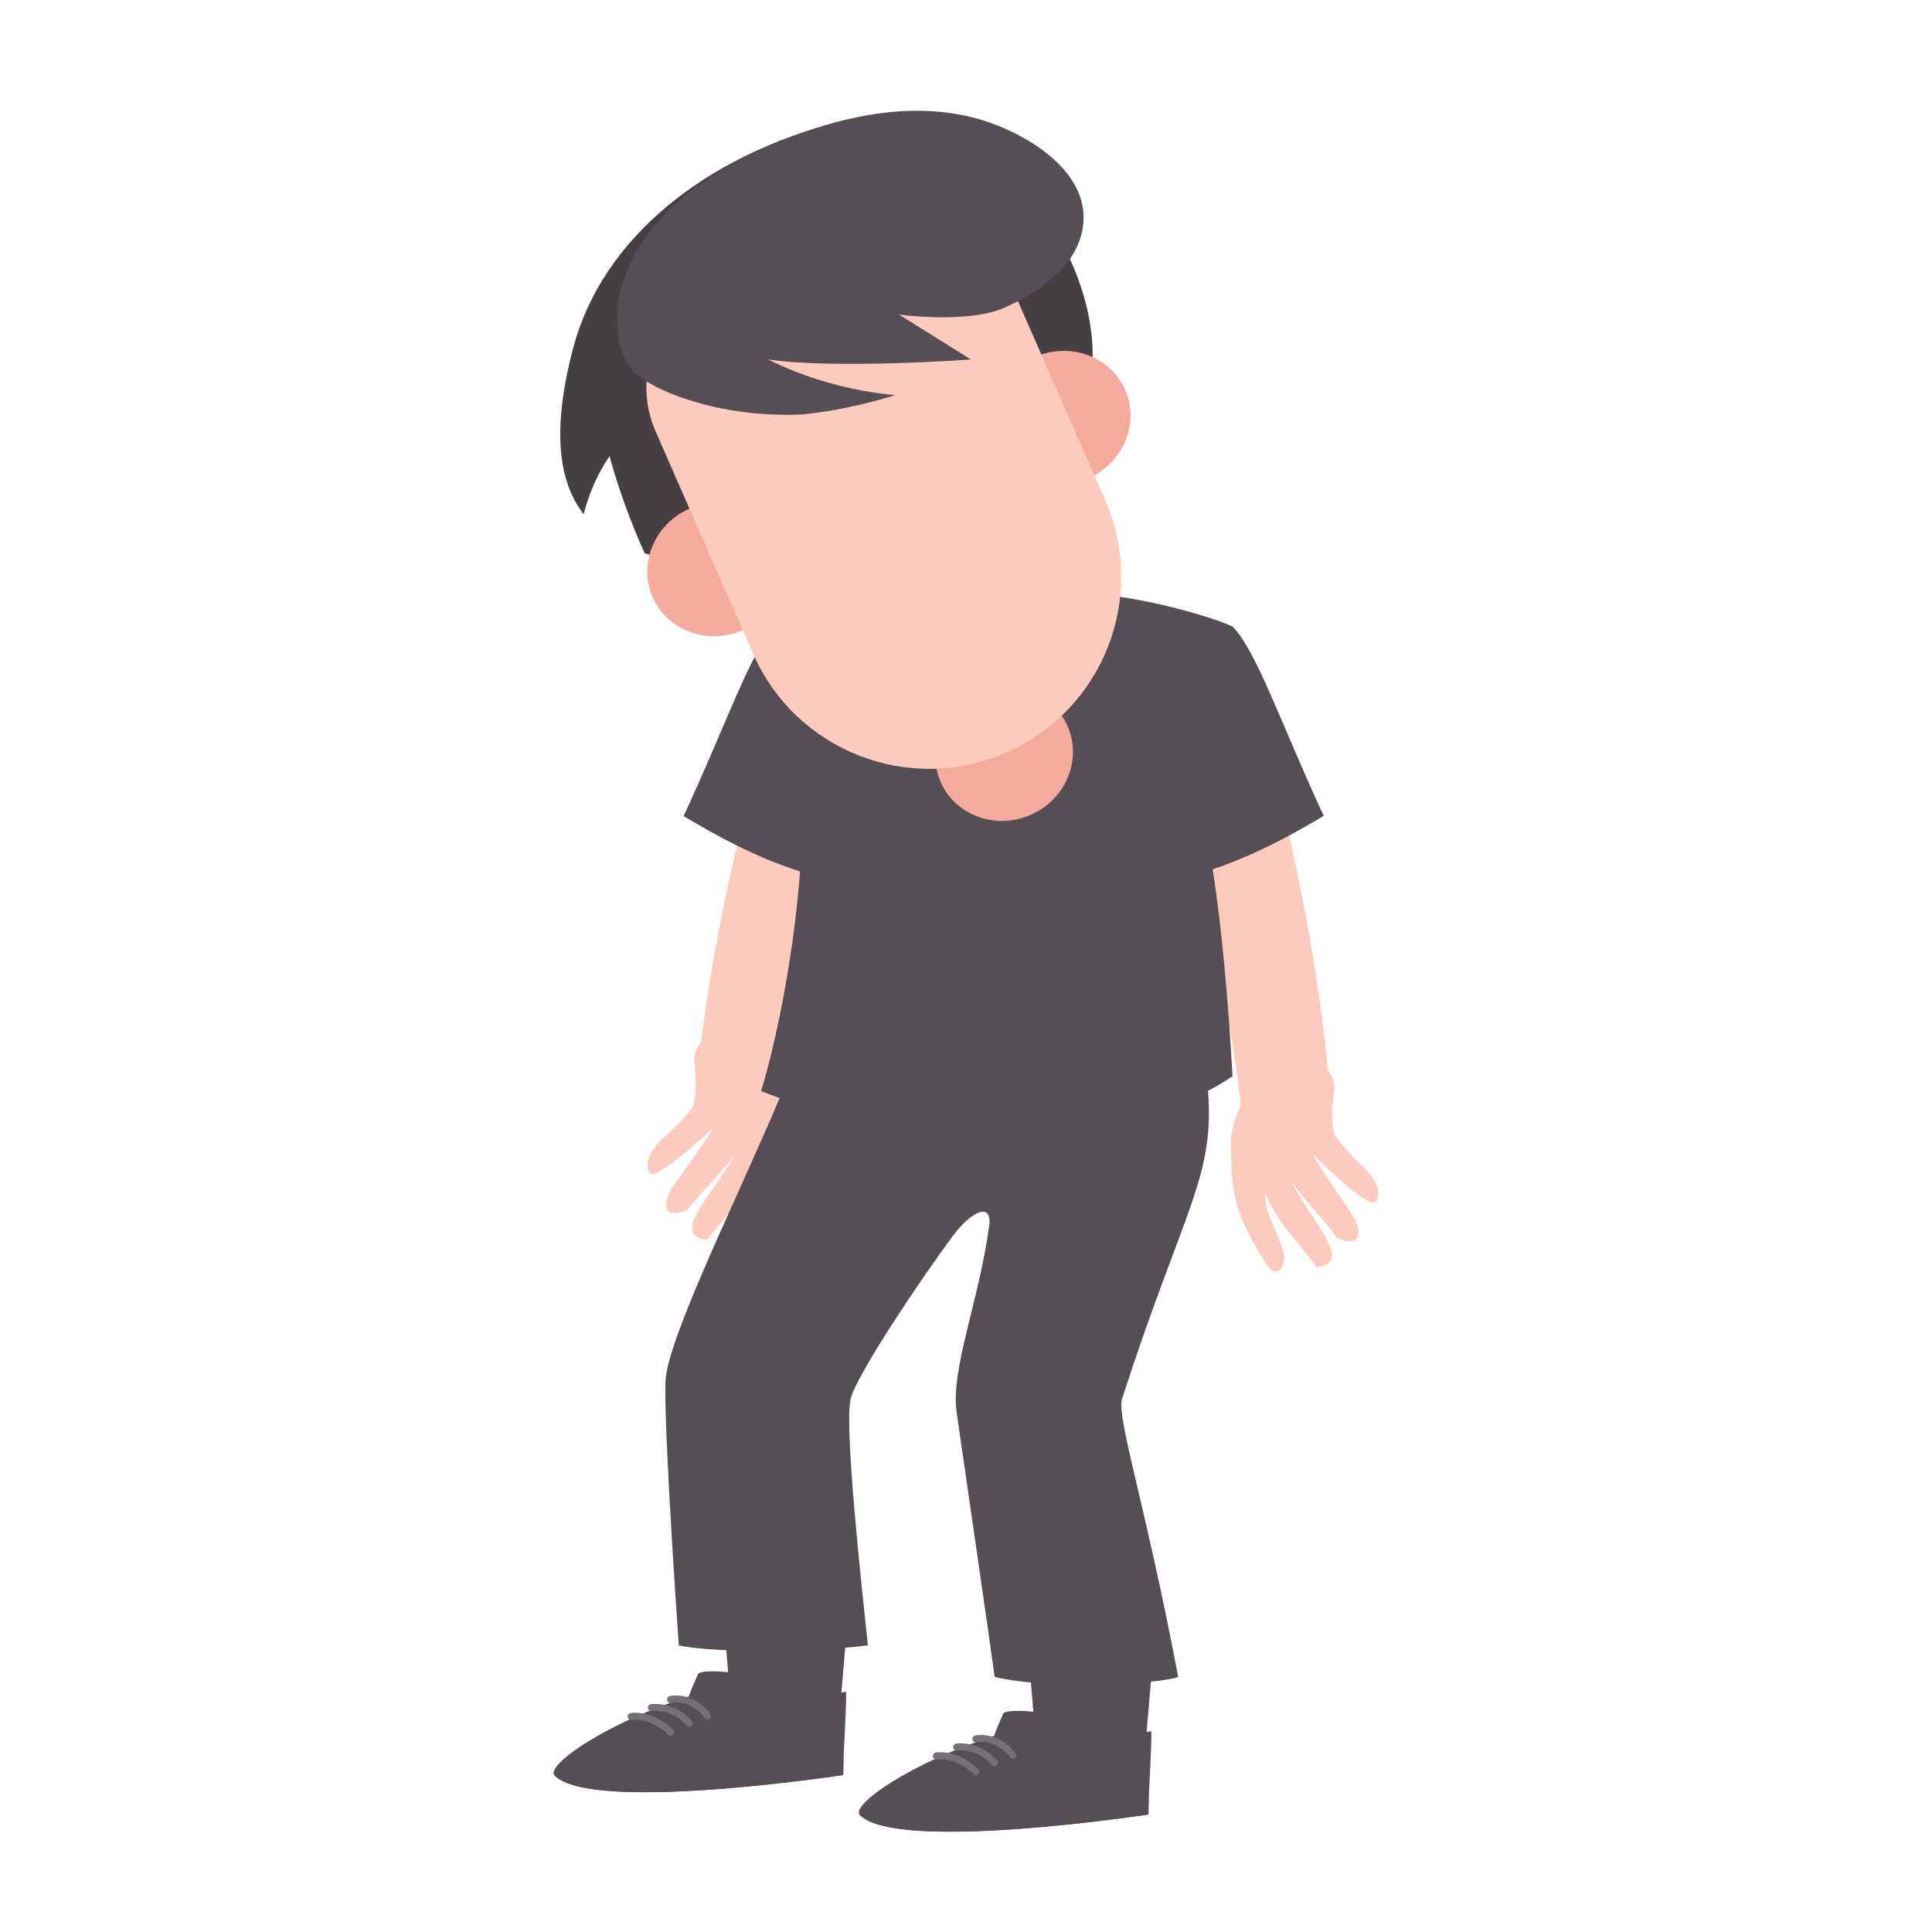
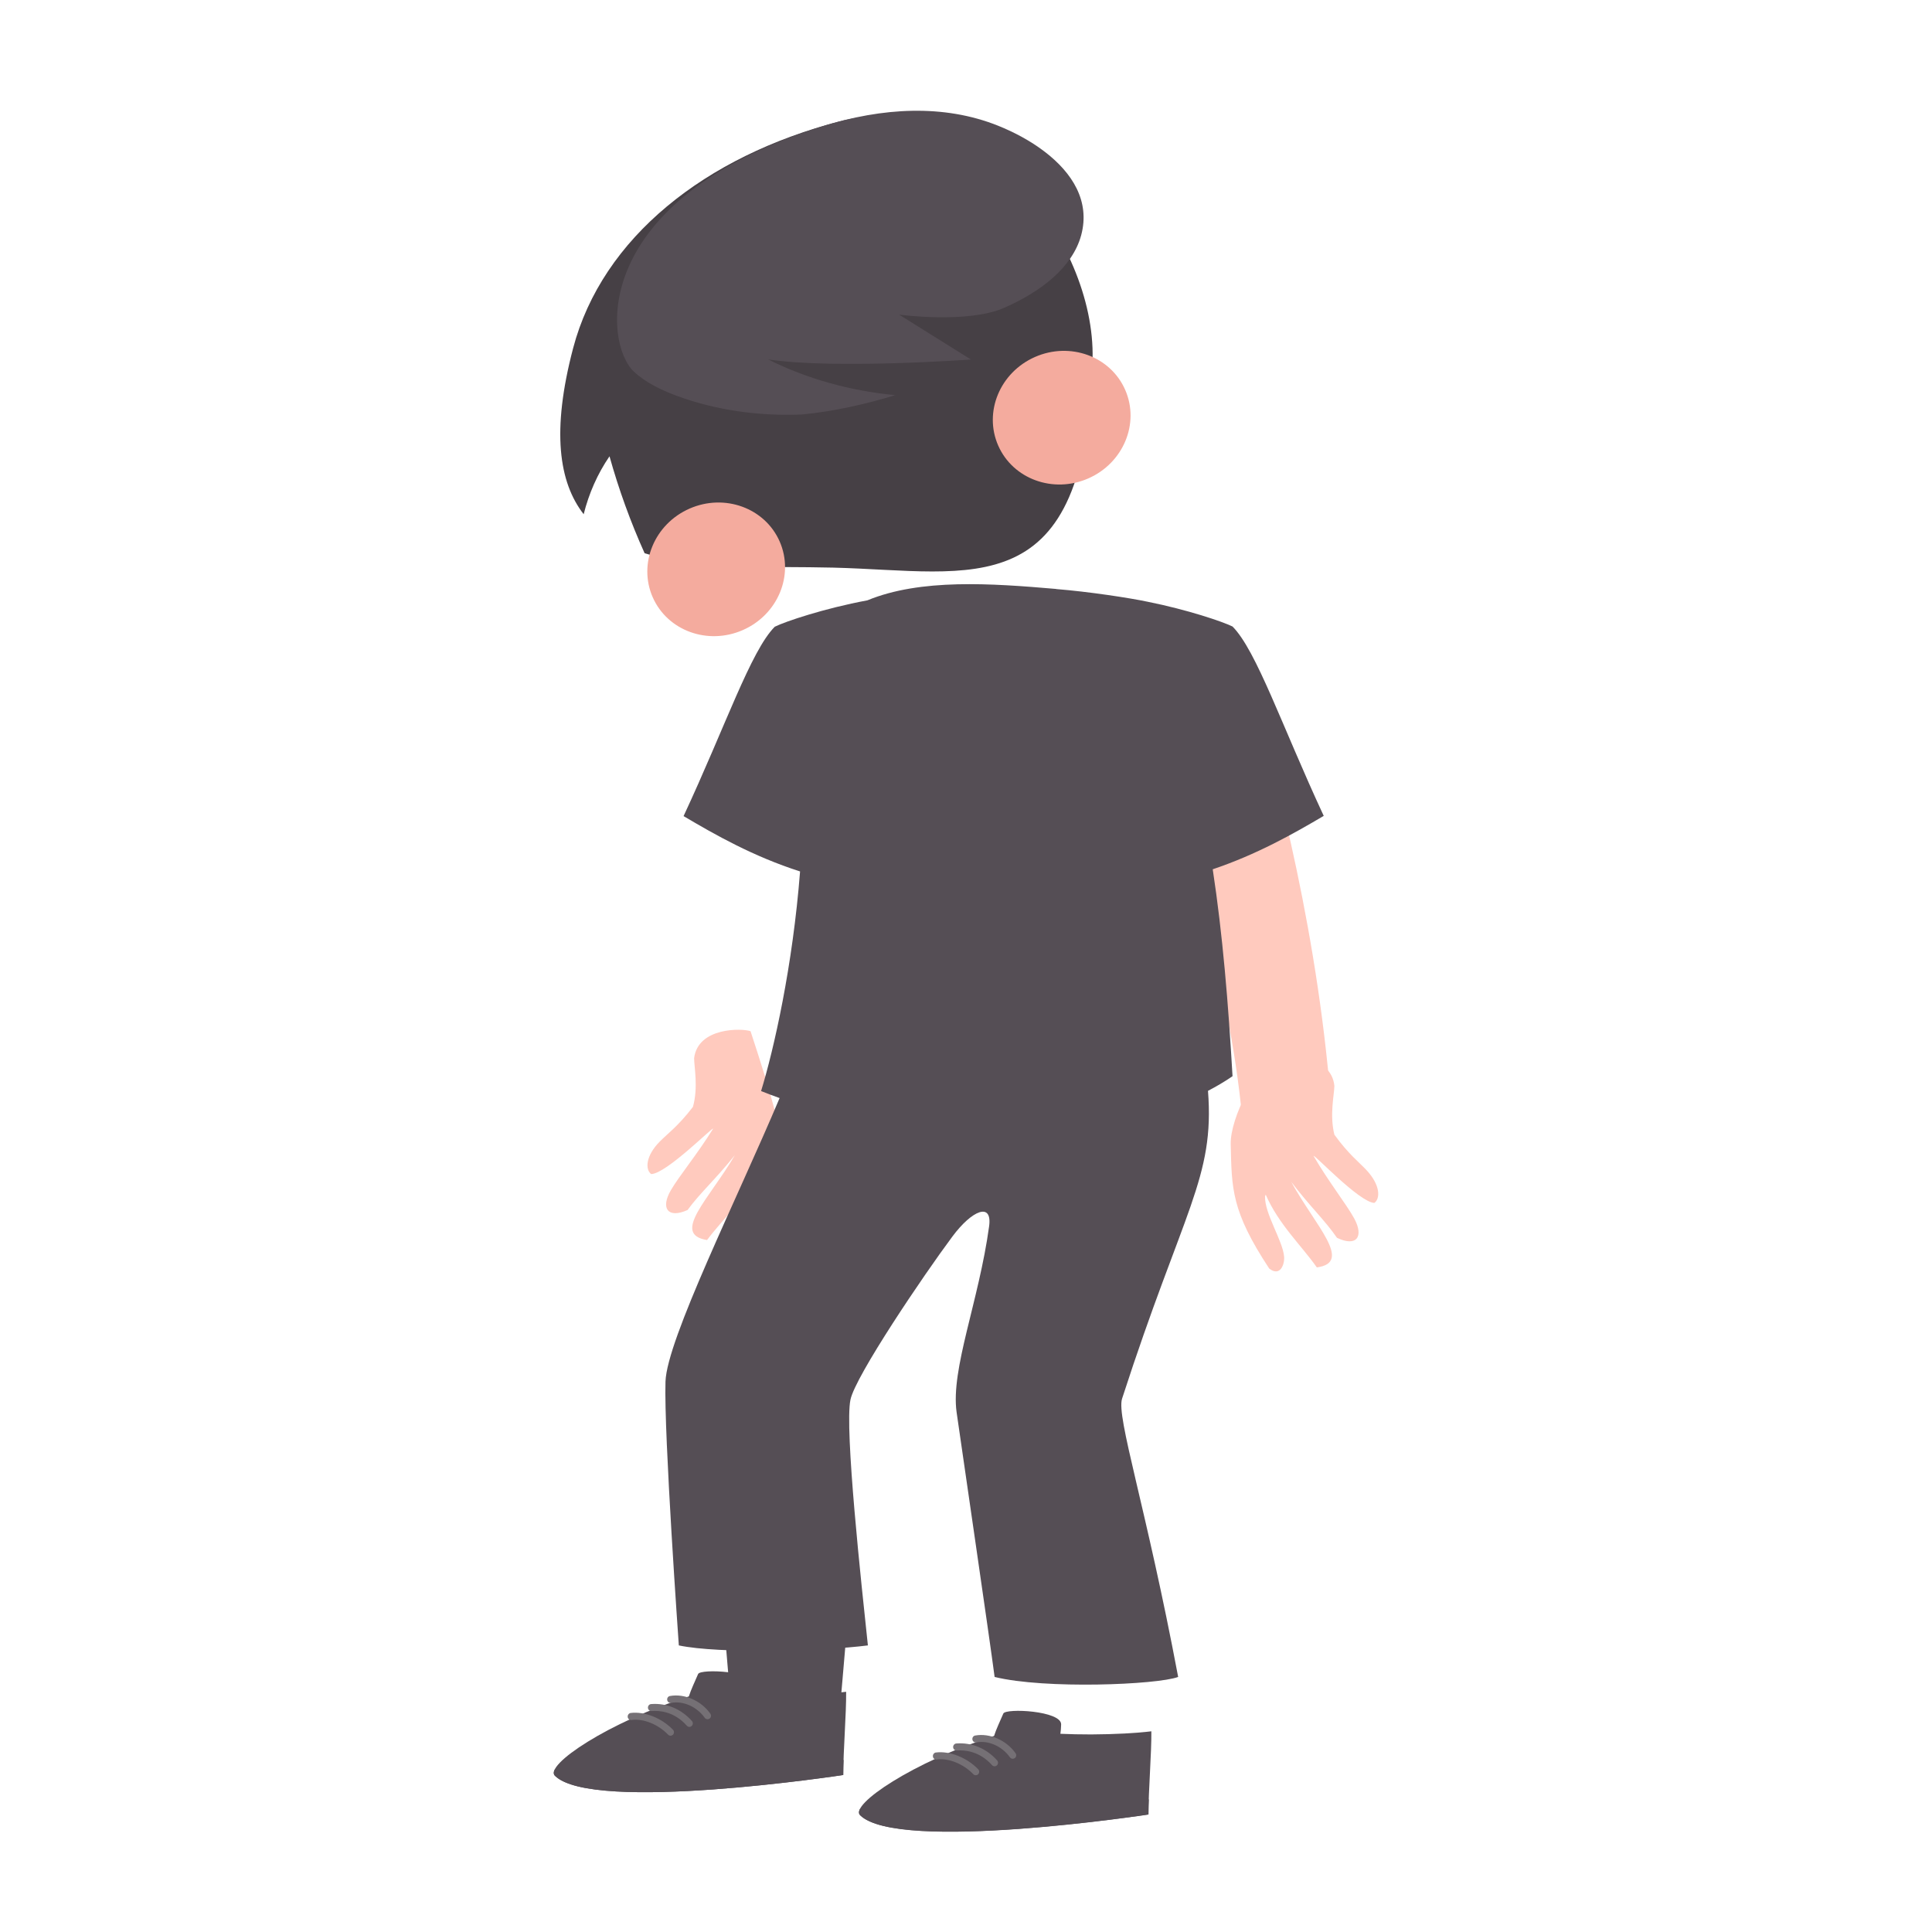
<svg xmlns="http://www.w3.org/2000/svg" width="157" height="157" viewBox="0 0 157 157" fill="none">
-   <path d="M92.862 144.043C92.828 144.288 84.481 143.973 84.437 143.684C84.087 141.217 83.72 135.574 83.562 134.48L93.711 134.743C93.44 137.315 93.064 142.477 92.862 144.043Z" fill="#554E55" />
  <path d="M80.781 141.068C80.947 140.534 81.271 139.86 81.533 139.248C81.726 138.793 86.249 139.02 86.231 140.131C86.222 140.42 86.205 140.665 86.17 140.893C86.949 140.928 87.788 140.945 88.672 140.945C90.606 140.936 92.338 140.84 93.563 140.691C93.58 142.459 93.326 145.495 93.326 147.454C93.326 147.454 72.986 150.56 69.897 147.515C69.031 146.658 74.237 143.159 80.781 141.068Z" fill="#554E55" />
  <path d="M93.353 146.221C93.336 146.658 93.327 147.078 93.327 147.446C93.327 147.446 72.986 150.551 69.898 147.507C69.775 147.384 69.775 147.209 69.88 146.999C75.427 148.408 88.305 146.903 93.353 146.221Z" fill="#554E55" />
  <path d="M82.066 142.8C82.118 142.879 82.206 142.922 82.302 142.922C82.355 142.922 82.416 142.905 82.46 142.87C82.591 142.782 82.617 142.607 82.53 142.476C81.777 141.409 80.43 140.823 79.249 141.033C79.091 141.059 78.995 141.207 79.021 141.365C79.047 141.522 79.196 141.619 79.354 141.592C80.316 141.409 81.436 141.907 82.066 142.8ZM80.614 143.438C80.666 143.5 80.745 143.535 80.824 143.535C80.894 143.535 80.955 143.508 81.007 143.465C81.121 143.36 81.138 143.185 81.034 143.062C80.167 142.082 78.969 141.584 77.718 141.68C77.56 141.689 77.447 141.829 77.455 141.986C77.464 142.144 77.604 142.266 77.761 142.249C78.391 142.205 79.59 142.292 80.614 143.438ZM75.811 142.739C75.828 142.896 75.968 143.001 76.125 142.983C77.07 142.844 78.295 143.342 79.091 144.173C79.144 144.235 79.222 144.261 79.293 144.261C79.362 144.261 79.433 144.235 79.485 144.182C79.599 144.077 79.599 143.893 79.494 143.78C78.584 142.826 77.167 142.266 76.038 142.415C75.898 142.441 75.793 142.581 75.811 142.739Z" fill="#757075" />
  <path d="M68.06 140.831C68.025 141.076 59.678 140.761 59.635 140.472C59.285 138.005 58.917 132.362 58.76 131.269L68.908 131.531C68.637 134.112 68.261 139.265 68.06 140.831Z" fill="#554E55" />
  <path d="M55.978 137.856C56.144 137.322 56.468 136.648 56.73 136.036C56.923 135.581 61.446 135.808 61.429 136.92C61.42 137.208 61.402 137.453 61.367 137.681C62.146 137.716 62.986 137.733 63.87 137.733C65.803 137.724 67.535 137.628 68.76 137.48C68.778 139.247 68.524 142.283 68.524 144.242C68.524 144.242 48.183 147.348 45.095 144.304C44.228 143.446 49.425 139.947 55.978 137.856Z" fill="#554E55" />
  <path d="M68.551 143.018C68.533 143.455 68.525 143.875 68.525 144.242C68.525 144.242 48.184 147.348 45.095 144.304C44.973 144.181 44.973 144.006 45.078 143.796C50.624 145.196 63.503 143.691 68.551 143.018Z" fill="#554E55" />
  <path d="M57.264 139.588C57.317 139.667 57.404 139.71 57.5 139.71C57.553 139.71 57.614 139.693 57.658 139.658C57.789 139.57 57.815 139.395 57.728 139.264C56.975 138.197 55.628 137.611 54.447 137.821C54.289 137.847 54.193 137.996 54.22 138.153C54.246 138.311 54.395 138.407 54.552 138.381C55.514 138.197 56.634 138.695 57.264 139.588ZM55.812 140.235C55.864 140.297 55.943 140.332 56.022 140.332C56.092 140.332 56.153 140.305 56.206 140.262C56.319 140.157 56.337 139.982 56.232 139.859C55.366 138.879 54.167 138.381 52.916 138.477C52.758 138.486 52.645 138.626 52.654 138.783C52.662 138.94 52.802 139.063 52.96 139.045C53.59 138.993 54.788 139.08 55.812 140.235ZM51.009 139.527C51.026 139.684 51.166 139.789 51.324 139.772C52.269 139.632 53.493 140.13 54.289 140.961C54.342 141.023 54.421 141.049 54.491 141.049C54.561 141.049 54.631 141.023 54.683 140.97C54.797 140.865 54.797 140.681 54.692 140.568C53.782 139.614 52.365 139.054 51.236 139.203C51.096 139.229 50.991 139.378 51.009 139.527Z" fill="#757075" />
-   <path d="M63.949 87.859C63.835 88.716 56.714 86.774 56.819 85.916C58.472 71.629 62.444 58.725 64.132 53.931L72.785 56.835C69.889 64.456 65.506 76.153 63.949 87.859Z" fill="#FFCABE" />
-   <path d="M60.133 99.966C60.265 98.689 61.822 96.501 61.813 95.11C61.813 95.11 61.796 95.023 61.77 94.97C60.623 97.385 58.76 99.021 57.456 100.771C54.499 100.29 57.666 97.394 59.714 93.877C58.156 95.828 56.879 96.948 55.873 98.33C54.272 99.047 53.659 98.19 54.517 96.72C55.173 95.583 56.695 93.754 57.946 91.725C57.972 91.514 54.141 95.39 52.916 95.408C52.426 95.04 52.452 93.938 53.624 92.757C54.254 92.118 55.103 91.523 56.31 89.948C56.756 88.356 56.406 86.685 56.406 85.985C56.73 83.457 60.317 83.553 60.991 83.798C62.732 84.437 64.823 88.802 64.709 90.946C64.525 94.533 64.534 96.344 61.315 100.972C60.405 101.637 60.063 100.587 60.133 99.966Z" fill="#FFCABE" />
+   <path d="M60.133 99.966C60.265 98.689 61.822 96.501 61.813 95.11C61.813 95.11 61.796 95.023 61.77 94.97C60.623 97.385 58.76 99.021 57.456 100.771C54.499 100.29 57.666 97.394 59.714 93.877C58.156 95.828 56.879 96.948 55.873 98.33C54.272 99.047 53.659 98.19 54.517 96.72C55.173 95.583 56.695 93.754 57.946 91.725C57.972 91.514 54.141 95.39 52.916 95.408C52.426 95.04 52.452 93.938 53.624 92.757C54.254 92.118 55.103 91.523 56.31 89.948C56.756 88.356 56.406 86.685 56.406 85.985C56.73 83.457 60.317 83.553 60.991 83.798C64.525 94.533 64.534 96.344 61.315 100.972C60.405 101.637 60.063 100.587 60.133 99.966Z" fill="#FFCABE" />
  <path d="M100.851 89.914C100.947 90.772 108.112 89.022 108.034 88.156C106.747 73.825 103.117 60.824 101.551 55.986L92.828 58.672C95.514 66.362 99.6 78.173 100.851 89.914Z" fill="#FFCABE" />
  <path d="M104.35 102.119C104.254 100.842 102.749 98.611 102.802 97.219C102.802 97.219 102.828 97.132 102.854 97.08C103.93 99.529 105.759 101.209 107.01 102.994C109.976 102.591 106.887 99.617 104.928 96.038C106.432 98.024 107.683 99.179 108.646 100.588C110.229 101.349 110.859 100.509 110.046 99.013C109.416 97.858 107.937 95.995 106.747 93.939C106.73 93.72 110.457 97.701 111.682 97.753C112.18 97.403 112.18 96.301 111.043 95.085C110.431 94.429 109.599 93.808 108.436 92.207C108.033 90.597 108.427 88.943 108.436 88.243C108.182 85.706 104.586 85.706 103.913 85.934C102.154 86.528 99.958 90.842 100.011 92.985C100.098 96.581 100.046 98.392 103.143 103.09C104.035 103.781 104.403 102.74 104.35 102.119Z" fill="#FFCABE" />
  <path d="M98.55 70.641C102.137 69.433 105.094 67.762 107.57 66.301C104.166 58.979 102.11 52.881 100.159 50.912C99.363 50.519 96.502 49.547 93.265 48.9C91.787 48.585 88.445 48.078 85.829 47.868C85.829 47.868 85.829 47.859 85.82 47.859C80.536 47.404 74.814 47.002 70.484 48.786C66.993 49.434 63.799 50.51 62.96 50.93C61.009 52.898 58.961 58.996 55.549 66.319C58.121 67.841 61.218 69.6 65.016 70.816C64.421 78.497 62.89 85.269 61.848 88.663C62.338 88.865 62.846 89.048 63.353 89.232C59.915 97.395 54.193 108.847 54.08 112.268C53.94 116.502 55.164 133.711 55.164 133.711C58.445 134.402 66.818 134.183 70.527 133.711C70.002 128.75 68.62 116.1 69.11 113.746C69.504 111.83 75.059 103.615 77.395 100.483C78.996 98.331 80.65 97.666 80.378 99.652C79.547 105.741 77.246 111.262 77.736 114.761C78.27 118.514 80.396 132.985 80.825 136.274C84.91 137.28 94.018 136.913 95.741 136.274C93.125 122.381 90.702 115.146 91.183 113.659C96.17 98.252 98.716 95.715 98.165 88.646C98.865 88.278 99.538 87.885 100.159 87.456C99.818 81.542 99.355 75.916 98.55 70.641Z" fill="#554E55" />
-   <path d="M83.762 66.215C86.611 64.964 87.951 61.741 86.755 59.016C85.559 56.29 82.279 55.094 79.43 56.345C76.58 57.596 75.24 60.819 76.436 63.544C77.633 66.27 80.912 67.466 83.762 66.215Z" fill="#F4AB9E" />
  <path d="M68.235 9.863C57.334 12.689 48.944 19.303 46.573 28.297C44.806 35.016 45.41 39.189 47.431 41.788C47.85 40.117 48.55 38.507 49.53 37.081C50.283 39.775 51.236 42.409 52.382 44.955C56.792 46.328 62.618 45.996 67.737 46.127C79.119 46.416 88.279 49.364 88.786 29.18C89.031 19.531 79.25 7.002 68.235 9.863Z" fill="#464045" />
  <path d="M88.441 38.877C91.291 37.626 92.631 34.403 91.435 31.678C90.239 28.952 86.959 27.756 84.109 29.007C81.26 30.258 79.92 33.481 81.116 36.206C82.312 38.932 85.592 40.128 88.441 38.877Z" fill="#F4AB9E" />
  <path d="M60.365 51.201C63.215 49.951 64.555 46.727 63.358 44.002C62.162 41.276 58.883 40.081 56.033 41.331C53.184 42.582 51.844 45.805 53.04 48.531C54.236 51.256 57.516 52.452 60.365 51.201Z" fill="#F4AB9E" />
-   <path d="M81.778 61.157C73.886 64.621 64.674 61.034 61.209 53.143L53.283 35.077C51.306 30.571 53.353 25.322 57.858 23.345L78.287 14.377L89.8 40.597C93.256 48.489 89.669 57.692 81.778 61.157Z" fill="#FFCABE" />
  <path d="M84.954 12.374C83.773 11.455 82.391 10.729 81.078 10.204C76.704 8.463 71.735 8.717 66.757 10.283C47.859 16.241 49.04 27.894 51.516 30.204C52.47 31.096 53.73 31.691 55.033 32.181C58.13 33.318 61.595 33.826 65.138 33.686C67.693 33.441 70.256 32.872 72.749 32.111C69.066 31.761 65.54 30.772 62.417 29.206C67.763 30.02 78.9 29.215 78.9 29.215L73.064 25.567C73.064 25.567 78.611 26.319 81.577 25.024C84.543 23.73 87.141 21.752 87.859 19.119C88.611 16.337 87.115 14.045 84.954 12.374Z" fill="#554E55" />
</svg>